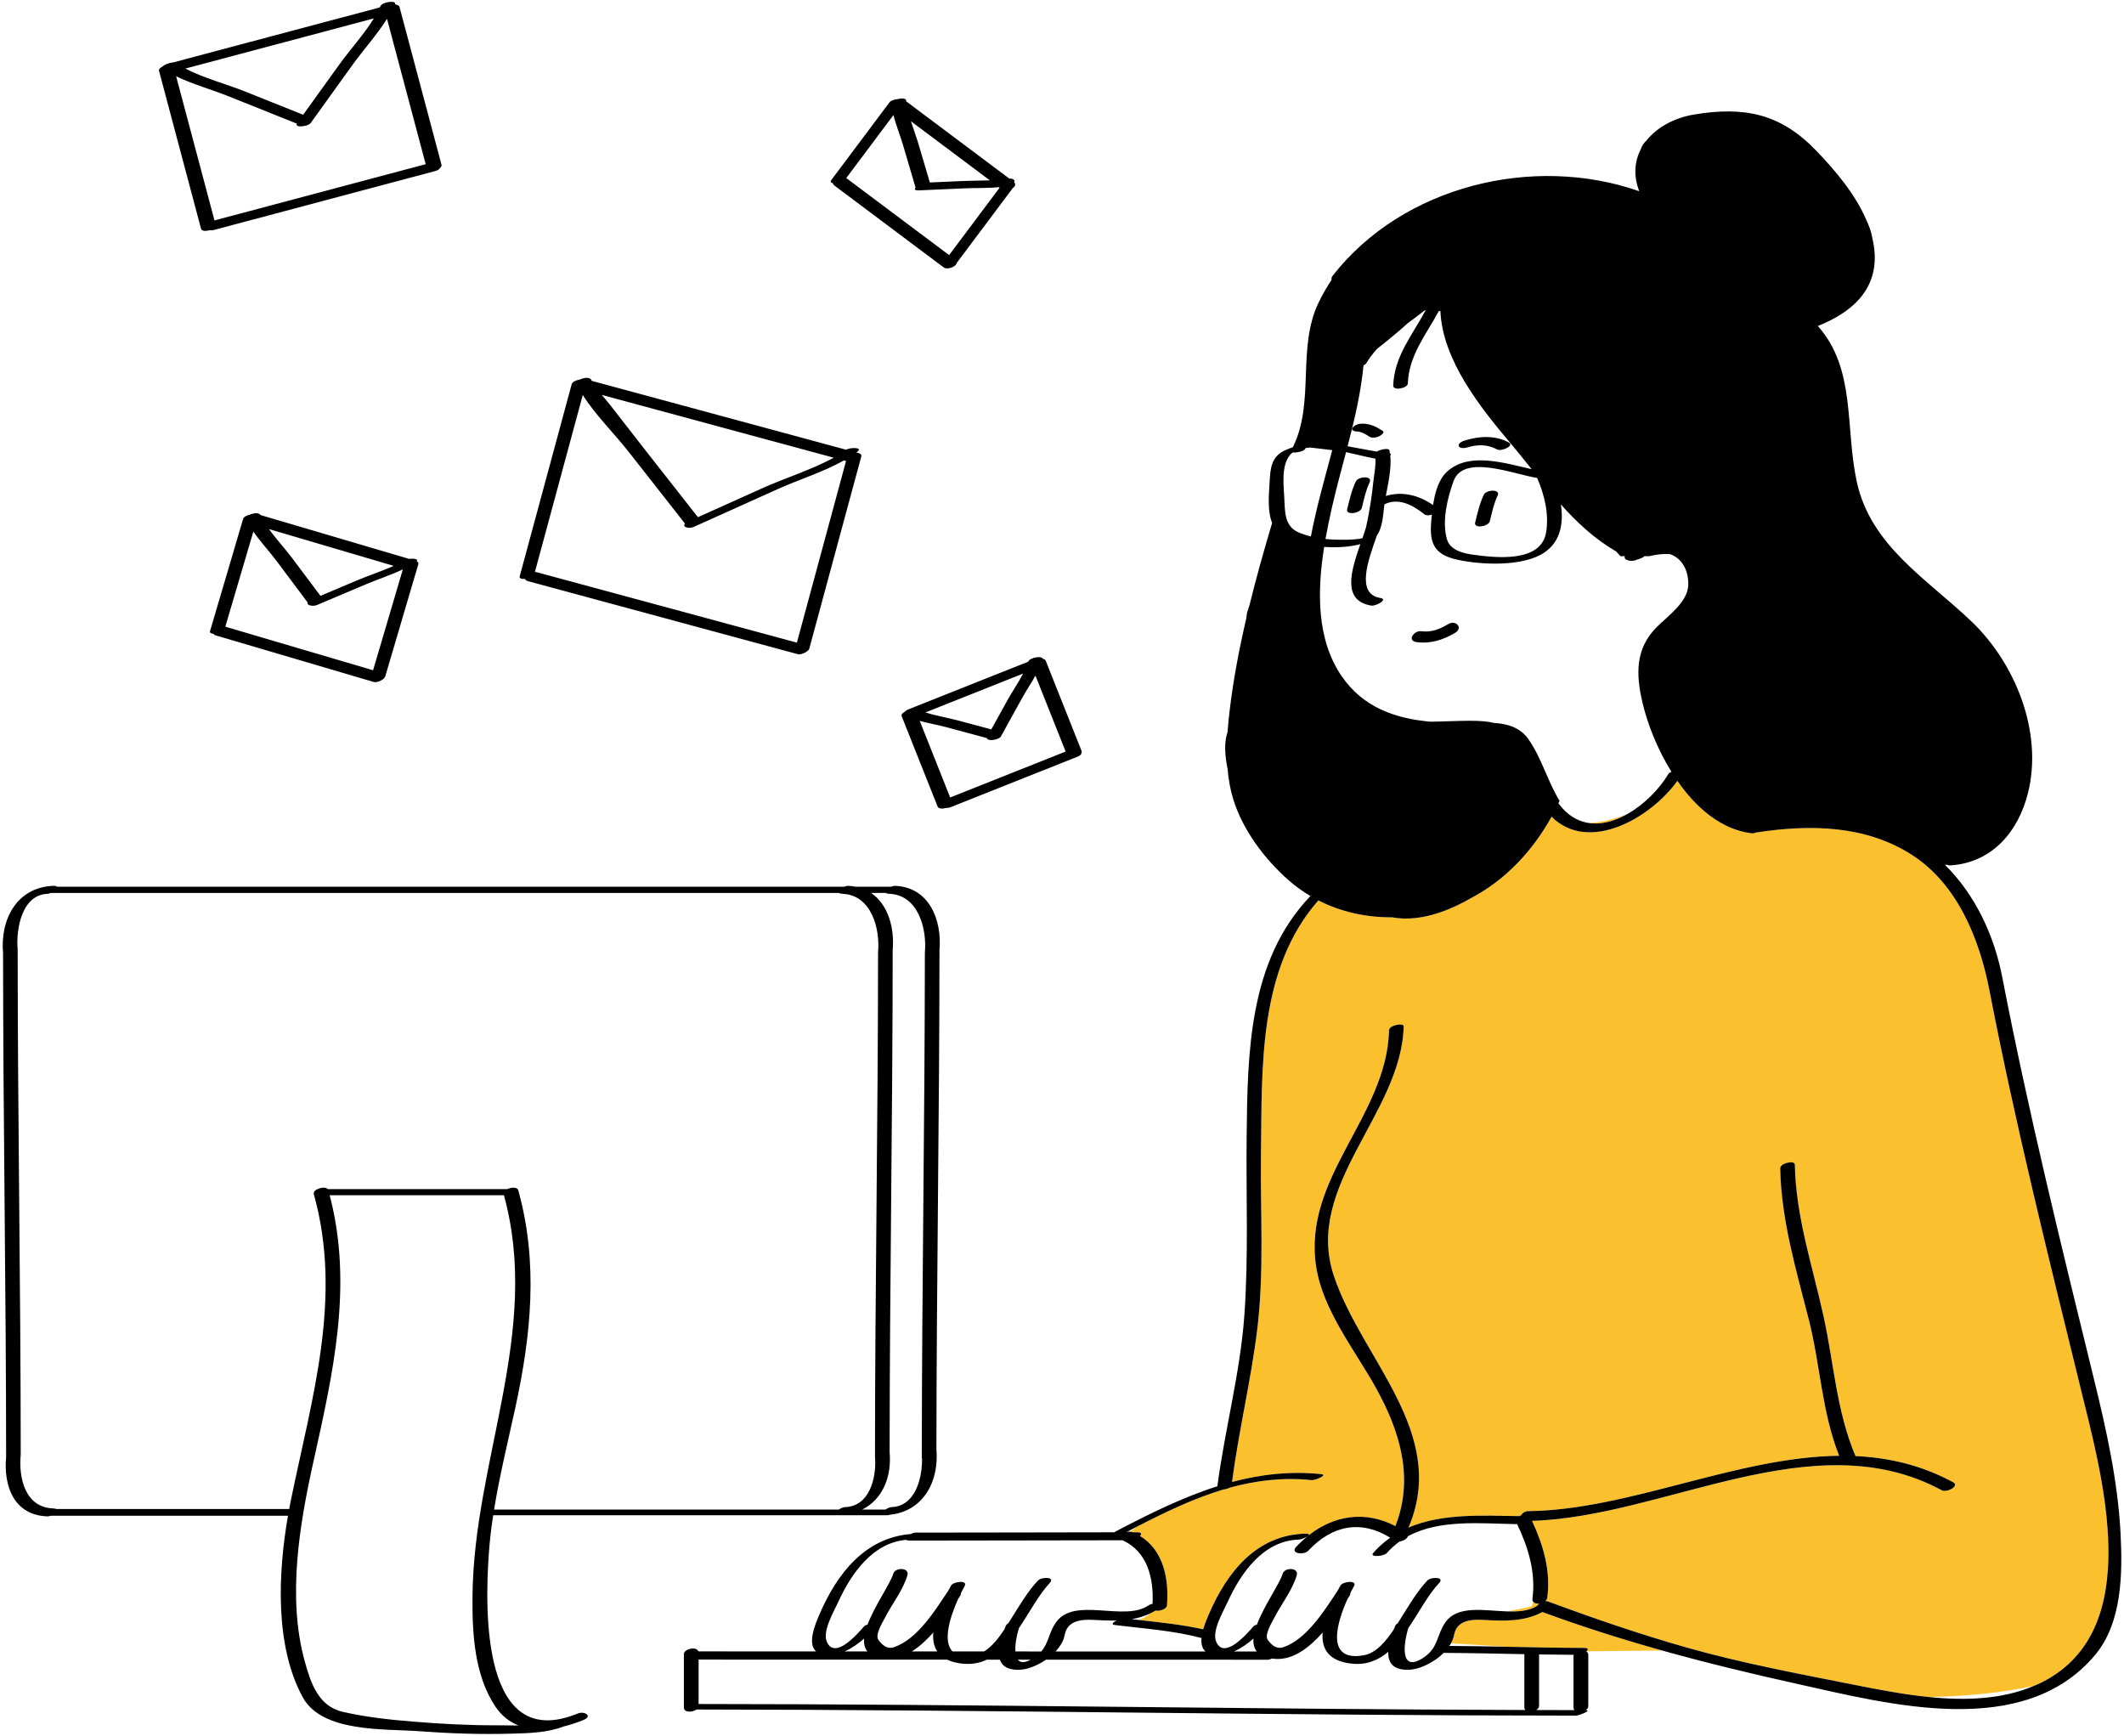
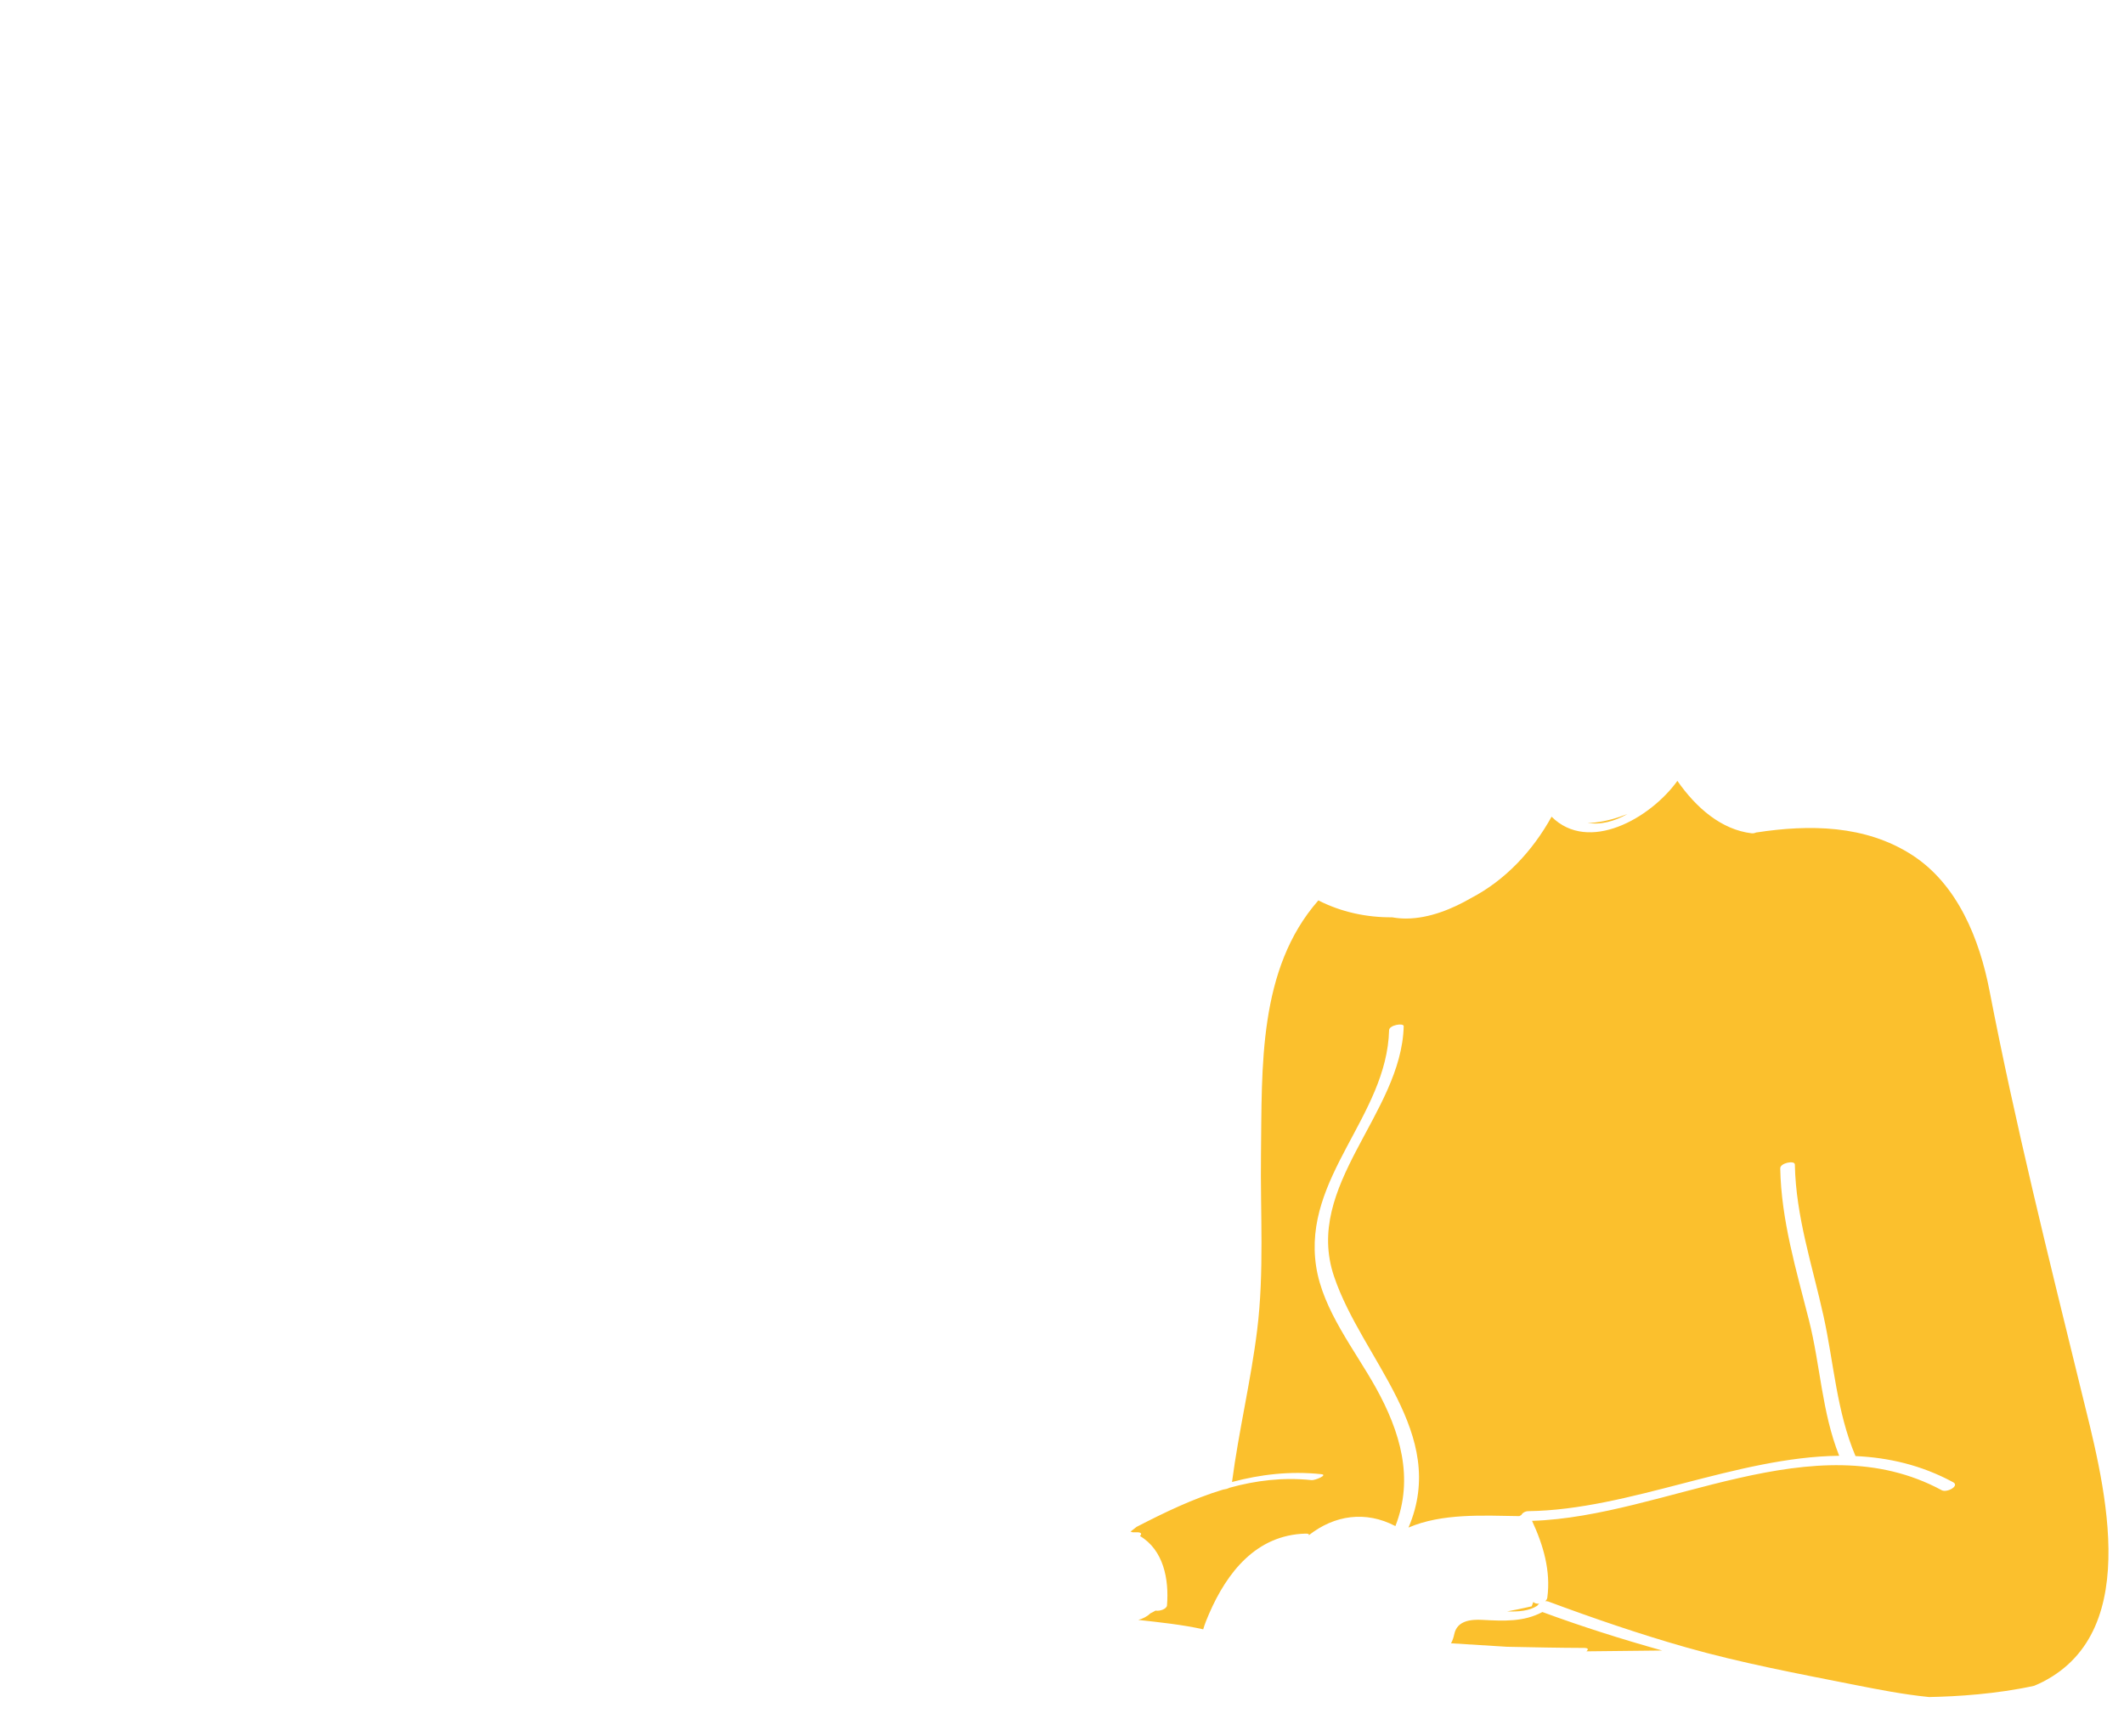
<svg xmlns="http://www.w3.org/2000/svg" width="667" height="545" viewBox="0 0 667 545" fill="none">
  <path d="M482.748 504.174C480.239 505.824 476.879 506.077 473.288 505.955C477.53 505.177 481 504.347 481 504.347L481.511 502.977C481.898 503.427 482.623 503.591 483.379 503.514C483.116 503.715 482.899 503.94 482.748 504.174ZM653.454 436.19C643.264 394.602 632.894 353.107 624.761 311.044C621.639 294.91 614.764 277.61 600.321 268.368C585.688 259.004 568.25 258.83 551.58 261.375C551.547 261.38 551.522 261.379 551.487 261.383C551.031 261.585 550.535 261.695 550.068 261.64C540.59 260.506 532.679 253.696 526.749 245.181C518.295 256.935 498.865 268.008 487.243 256.424C481.302 267.173 472.694 276.396 461.882 282.018C456.436 285.166 449.025 288.405 441.525 288.405C440.105 288.405 438.718 288.287 437.39 288.051C437.333 288.038 437.276 288.025 437.217 288.017C429.151 288.084 421.178 286.378 414.008 282.707C395.026 304.31 396.337 335.185 395.986 362.316C395.746 380.728 397.056 399.339 394.78 417.667C392.797 433.659 388.988 449.343 386.893 465.317C395.838 462.938 405.099 461.834 414.902 462.857C417.203 463.098 412.904 464.834 411.925 464.733C402.829 463.782 394.308 464.858 386.097 467.128C385.554 467.426 384.757 467.624 384.017 467.725C374.734 470.531 365.83 474.809 356.934 479.402C356.157 479.982 355.513 480.492 354.988 480.915C355.126 480.929 355.256 480.95 355.365 480.994C355.454 481.027 355.53 481.07 355.616 481.103C356.096 481.103 356.572 481.103 357.051 481.103C358.54 481.103 358.556 481.681 357.993 482.285C365.337 486.662 367.15 495.731 366.472 504.081C366.378 505.193 364.2 505.952 362.874 505.698C362.329 506.022 361.783 506.311 361.23 506.574C360.214 507.596 358.847 508.238 357.45 508.623C364.274 509.386 371.153 510.088 377.846 511.574C378.351 509.817 379.086 508.082 379.666 506.741C385.347 493.608 394.544 481.978 409.896 481.531C410.984 481.499 411.187 481.727 410.959 482.028C410.975 482.032 410.992 482.035 411.006 482.035C419.103 475.673 428.872 474.284 438.198 479.161C444.088 464.131 439.712 449.503 432.072 435.74C425.471 423.851 415.407 411.418 413.308 397.64C409.029 369.578 435.519 350.521 436.216 323.451C436.256 321.837 440.837 321.088 440.805 322.222C440.097 349.792 409.288 372.206 418.922 400.748C427.771 426.98 454.971 450.004 442.313 479.625C452.842 475.114 465.55 475.857 477.122 476.032C477.312 475.901 477.518 475.785 477.739 475.692C478.083 475.053 478.886 474.49 479.949 474.475C511.632 474.068 545.298 457.443 577.559 457.086C572.097 443.352 571.664 428.719 568.059 414.48C564.084 398.789 559.359 383.155 559.048 366.85C559.015 365.125 563.615 364.249 563.639 365.622C563.951 382.086 569.15 397.338 572.649 413.25C575.886 427.972 576.743 443.178 582.683 457.18C593.105 457.655 603.364 460.004 613.336 465.389C615.486 466.55 611.38 468.776 609.762 467.901C569.533 446.181 522.979 476.221 481.106 477.518C484.629 485.087 487.037 493.201 485.904 501.624C485.844 502.074 485.595 502.449 485.245 502.75C485.581 502.717 485.907 502.736 486.197 502.844C500.415 508.117 514.816 513.071 529.403 517.218C546.75 522.15 564.806 525.528 582.496 529.031C589.788 530.474 597.728 532.027 605.759 532.838C614.67 532.673 626.95 531.889 638.76 529.321C639.666 528.936 640.571 528.543 641.451 528.093C673.768 511.58 660.247 463.912 653.454 436.19ZM465.516 508.612C461.963 508.42 457.594 508.814 456.691 513.058C456.476 514.061 456.178 515.067 455.663 515.963L473.207 517.055C481.27 517.22 489.335 517.396 497.398 517.418C498.916 517.421 498.821 517.953 498.167 518.489L521.975 518.232C509.359 514.701 496.85 510.75 484.359 506.148C478.524 509.271 472.288 508.977 465.516 508.612ZM511.084 255.57C508.144 256.751 504.583 257.843 500.766 258.267C499.985 258.355 499.252 258.369 498.547 258.353C502.655 259.091 507.032 257.873 511.084 255.57Z" fill="#FBC02D" />
-   <path d="M456.925 198.717C453.174 200.922 449.195 202.204 444.815 201.603C441.724 201.179 444.07 197.868 446.381 198.185C449.564 198.622 452.168 197.504 454.864 195.919C457.16 194.576 459.604 197.146 456.925 198.717ZM467.86 163.619C468.527 160.915 469.082 158.165 470.29 155.637C471.338 153.438 466.714 153.752 465.96 155.331C464.634 158.114 463.976 161.107 463.241 164.083C462.756 166.052 467.422 165.4 467.86 163.619ZM427.669 159.435C428.335 156.73 428.892 153.981 430.1 151.453C431.147 149.254 426.523 149.568 425.769 151.147C424.443 153.931 423.782 156.923 423.05 159.901C422.567 161.872 427.232 161.218 427.669 159.435ZM460.702 140.505C463.926 139.509 467.144 139.472 470.157 141.129C471.441 141.834 475.678 139.965 473.822 138.942C469.63 136.637 464.556 136.9 460.106 138.276C459.48 138.469 457.852 139.048 458.109 140.006C458.354 140.933 460.076 140.698 460.702 140.505ZM427.844 133.011C426.827 132.99 425.439 133.377 424.805 134.234C424.153 135.116 425.36 135.463 426.022 135.475C427.492 135.506 428.75 136.263 429.949 137.052C430.838 137.638 432.034 137.426 432.97 137.042C433.307 136.904 435.097 135.875 434.22 135.296C432.2 133.964 430.304 133.06 427.844 133.011ZM657.944 519.605C635.454 546.463 593.091 535.076 564.163 528.663C549.879 525.497 535.861 522.115 521.973 518.23C509.357 514.701 496.848 510.75 484.358 506.147C478.518 509.271 472.288 508.976 465.513 508.612C461.96 508.42 457.591 508.814 456.688 513.06C456.472 514.061 456.174 515.067 455.659 515.962C455.615 516.043 455.579 516.127 455.53 516.201C455.4 516.405 455.252 516.596 455.116 516.794C461.147 516.827 467.175 516.933 473.204 517.055C481.267 517.22 489.332 517.396 497.395 517.418C498.913 517.421 498.818 517.95 498.163 518.487C498.159 518.492 498.154 518.497 498.147 518.501C498.517 518.739 498.767 519.106 498.767 519.643C498.767 524.995 498.767 530.344 498.767 535.695C498.767 536.21 498.455 536.643 497.994 536.958C500.061 536.985 495.8 538.678 494.936 538.675C402.86 538.656 310.792 536.814 218.716 536.752C217.441 537.698 214.754 537.793 214.754 536.11C214.754 530.531 214.754 524.95 214.754 519.371C214.754 517.687 218.748 516.841 219.307 518.506C231.625 518.506 243.947 518.512 256.263 518.514C253.491 516.021 255.927 510.134 257.396 506.739C262.874 494.072 271.64 482.835 286.028 481.65C286.546 481.39 287.098 481.209 287.539 481.209C308.319 481.206 329.1 481.133 349.881 481.113C349.993 481.038 350.131 480.957 350.299 480.874C360.797 475.377 371.327 470.135 382.292 466.656C384.646 448.694 389.479 431.045 390.772 412.946C392.099 394.331 391.28 375.6 391.482 356.951C391.768 330.569 392.076 301.793 411.385 281.465C411.421 281.427 411.476 281.386 411.533 281.35C409.107 279.913 406.78 278.251 404.6 276.323C397.053 269.653 390.274 260.64 387.269 250.916C386.322 247.855 385.787 244.687 385.508 241.479C384.616 237.173 384.456 233.303 385.291 230.537C385.356 230.323 385.422 230.087 385.489 229.839C385.654 227.515 385.891 225.207 386.164 222.941C387.325 213.27 389.147 203.701 391.36 194.216C391.507 193.127 391.592 192.468 391.599 192.426L392.354 190.106C394.488 181.426 396.91 172.815 399.466 164.27C399.472 164.253 399.486 164.235 399.494 164.218C397.943 160.365 398.477 155.315 398.708 151.168C398.94 147.043 399.215 143.442 403.424 141.435C404.273 141.029 405.132 140.709 405.994 140.426C413.024 126.194 407.166 109.284 414.106 94.946C415.304 92.473 416.66 90.109 418.163 87.865C418.043 87.503 418.124 87.055 418.539 86.524C440.62 58.311 481.522 48.409 514.776 60.041C512.883 55.165 513.289 50.631 515.278 46.823C515.579 45.809 516.18 44.919 517.038 44.129C520.384 39.935 525.827 36.971 532.032 35.95C547.747 33.36 559.116 35.609 570.374 47.332C576.193 53.389 582.688 60.966 586.182 69.305C586.559 70.119 586.903 70.932 587.195 71.741C587.534 72.689 587.767 73.634 587.93 74.575C588.342 76.28 588.622 78.005 588.706 79.752C589.289 91.611 580.885 98.356 570.859 102.358C582.84 115.832 579.382 133.912 583.051 151.103C587.377 171.375 605.168 181.787 619.147 195.161C632.886 208.304 641.621 229.836 636.851 248.978C633.846 261.057 625.673 270.771 612.691 271.701C612.088 271.744 611.641 271.655 611.329 271.482L610.809 271.591C620.289 280.933 626.234 293.711 628.764 306.788C636.974 349.228 647.3 391.114 657.579 433.079C661.481 449.001 665.11 465.252 665.931 481.675C666.553 494.061 666.409 509.497 657.944 519.605ZM454.739 147.802C461.573 141.983 472.275 145.326 480.975 147.306C478.84 144.635 476.705 141.959 474.498 139.347C464.985 128.076 452.966 113.119 452.328 97.621L451.826 97.692C447.82 105.119 442.407 111.595 442.099 120.428C442.049 121.876 437.451 122.855 437.515 121.035C437.835 111.847 443.577 105.139 447.714 97.387C447.592 97.415 447.462 97.453 447.329 97.495C445.643 98.863 443.889 100.149 442.139 101.426C439.332 104.013 435.413 107.188 432.471 109.51C431.24 110.85 430.107 112.3 429.13 113.919C428.929 114.251 428.59 114.518 428.187 114.714C427.359 123.314 425.369 131.735 423.185 140.119C426.252 140.646 429.309 141.294 432.327 141.793C433.535 141.074 436.122 140.603 436.314 141.357C436.396 141.684 436.431 142.04 436.485 142.385C436.921 142.5 436.875 142.717 436.583 142.962C437.025 146.894 435.932 151.778 435.186 155.725C440.301 154.175 445.48 155.423 450.034 158.588C450.636 154.515 451.81 150.293 454.739 147.802ZM454.356 169.233C455.317 172.712 459.366 173.719 462.552 174.161C469.587 175.139 483.828 176.756 485.504 167.274C486.512 161.593 485.031 155.393 482.718 150.073C475.326 148.906 459.558 142.422 456.448 151.085C454.511 156.484 452.784 163.556 454.356 169.233ZM418.234 159.491C417.531 162.596 416.837 165.867 416.242 169.232C417.818 169.396 419.4 169.471 420.961 169.474C423.19 169.477 425.523 169.485 427.717 169.008C427.772 168.996 427.818 168.95 427.872 168.918C428.298 167.692 428.691 166.52 429.011 165.425C430.06 160.627 430.811 155.757 431.318 150.873C431.535 148.803 432.081 146.251 431.924 144.008C429.537 143.6 426.222 142.729 422.702 141.955C421.16 147.798 419.563 153.626 418.234 159.491ZM498.547 258.353C502.654 259.091 507.028 257.873 511.083 255.571C516.365 252.573 521.09 247.744 523.926 243.015C524.089 242.748 524.439 242.518 524.878 242.331C520.469 235.231 517.366 227.314 515.793 220.624C513.735 211.878 513.455 203.792 520.161 196.997C523.7 193.41 530.226 188.975 530.179 183.379C530.139 178.372 527.802 175.201 524.482 173.998C521.282 173.743 518.196 174.578 518.142 174.595L517.927 174.626H516.439C515.977 175.068 514.914 175.522 513.984 175.727C512.512 176.596 509.61 175.86 510.263 174.633C510.258 174.63 510.252 174.629 510.245 174.626H508.859L508.626 174.364C508.498 174.222 508.113 173.794 507.546 173.165C500.809 169.27 495.26 164.09 490.165 158.384C491.046 164.207 490.111 170.033 484.955 173.498C478.214 178.027 464.947 177.377 457.572 175.722C450.758 174.195 448.791 170.981 449.445 163.741C449.507 163.061 449.572 162.342 449.646 161.604C448.745 161.858 447.796 161.903 447.321 161.514C443.766 158.604 439.17 156.148 434.741 158.353C434.367 161.33 434.22 165.591 432.398 168.08C429.616 176.01 425.702 186.497 433.494 187.761C436.061 188.178 432.027 190.375 430.657 190.153C421.251 188.628 424.319 179.082 427.191 170.852C423.814 171.749 419.774 171.996 415.825 171.716C413.617 185.583 413.409 200.715 421.284 212.241C428.1 222.211 438.231 225.574 449.085 226.596C451.012 226.58 453.014 226.522 454.978 226.455C457.164 226.382 459.423 226.306 461.484 226.306C464.884 226.306 467.273 226.517 469.028 226.97C473.246 227.228 477.33 228.321 479.955 232.071C484.147 238.057 485.951 245.208 489.721 251.419C489.747 251.459 489.726 251.513 489.69 251.568C489.688 251.586 489.696 251.601 489.687 251.62C489.587 251.837 489.471 252.05 489.371 252.267C489.446 252.317 489.512 252.374 489.563 252.444C492.19 255.947 495.282 257.765 498.547 258.353ZM403.285 156.018C403.557 160.617 403.187 165.311 408.058 167.288C409.222 167.76 410.429 168.132 411.656 168.435C413.363 159.424 415.979 150.354 418.366 141.343L417.689 141.253L411.532 140.524C411.019 140.54 410.518 140.576 410.041 140.633C409.989 140.732 409.945 140.831 409.891 140.93C409.42 141.774 407.098 142.164 405.964 142.062C405.656 142.294 405.355 142.538 405.11 142.832C402.384 146.091 403.052 152.104 403.285 156.018ZM259.688 515.574C262.242 521.145 269.172 513.128 271.373 510.628C271.552 510.424 271.954 510.234 272.444 510.078C274.672 504.117 279.561 497.299 280.532 494.088C281.145 492.065 285.719 492.081 284.938 494.67C283.482 499.474 280.104 503.593 277.852 508.037C277.15 509.423 274.688 513.315 275.859 514.905C277.088 516.577 278.623 517.931 280.811 517.166C288.074 514.622 293.487 505.893 297.574 499.767C297.596 499.734 297.625 499.709 297.65 499.677C297.986 499.05 298.324 498.435 298.655 497.849C299.41 496.518 304.025 496.048 302.937 497.971C302.605 498.556 302.213 499.297 301.791 500.141C301.802 500.449 301.704 500.8 301.438 501.199C301.272 501.45 301.088 501.722 300.914 501.987C298.453 507.4 295.879 515.3 299.13 518.522C302.43 518.522 305.729 518.522 309.031 518.522C311.549 516.971 313.652 514.264 315.416 511.594C315.581 511.173 315.738 510.776 315.877 510.435C315.998 510.137 316.286 509.877 316.655 509.665C317.186 508.818 317.685 508 318.149 507.268C320.566 503.454 322.867 499.527 325.978 496.225C327.042 495.099 331.532 495.04 329.669 497.014C326.238 500.65 323.345 506.208 319.975 511.202C319.309 513.318 318.716 516.263 318.862 518.525C321.571 518.525 324.281 518.525 326.99 518.527C329.322 515.821 329.374 512.624 331.565 509.45C337.319 501.108 353.209 509.402 360.751 503.997C361.006 503.815 361.442 503.675 361.93 503.582C362.368 495.593 360.315 487.06 352.471 483.616C330.222 483.628 307.973 483.715 285.722 483.717C285.139 483.717 284.779 483.628 284.594 483.484C274.021 484.387 267.286 494.093 263.184 503.083C261.806 506.128 258.152 512.222 259.688 515.574ZM393.63 514.482C391.767 516.103 389.679 517.578 387.467 518.543C389.871 518.543 392.272 518.544 394.677 518.544C393.799 517.459 393.511 516.066 393.63 514.482ZM350.633 508.813C348.24 508.871 345.781 508.748 343.245 508.612C339.69 508.42 335.319 508.814 334.416 513.058C334.185 514.148 333.864 515.249 333.26 516.201C332.731 517.033 332.137 517.807 331.486 518.528C347.18 518.533 362.872 518.536 378.569 518.541C377.443 517.551 377.152 516.016 377.315 514.305C368.49 511.962 359.206 511.344 350.171 510.237C348.792 510.066 349.526 509.367 350.633 508.813ZM319.632 521.106C320.346 522.034 321.615 522.226 323.692 521.106C322.337 521.106 320.985 521.106 319.632 521.106ZM293.078 512.581C291.018 514.908 288.754 517.006 286.33 518.519C288.996 518.519 291.659 518.519 294.328 518.522C293.218 516.87 292.893 514.817 293.078 512.581ZM265.263 518.514C267.634 518.514 270.004 518.514 272.375 518.516C271.517 517.435 271.237 516.051 271.355 514.481C269.513 516.087 267.449 517.551 265.263 518.514ZM494.434 536.947C494.246 536.722 494.125 536.44 494.125 536.072C494.125 530.721 494.125 525.372 494.125 520.02C494.125 519.864 494.16 519.72 494.216 519.58C490.582 519.563 486.948 519.521 483.314 519.46C483.314 524.86 483.314 530.259 483.314 535.661C483.314 536.174 482.937 536.606 482.403 536.915C486.412 536.925 490.423 536.944 494.434 536.947ZM453.339 518.972C452.673 519.656 451.956 520.288 451.162 520.847C447.829 523.19 443.354 525.147 439.237 523.917C436.637 523.144 435.883 521.034 435.961 518.631C432.861 521.258 429.2 522.832 424.574 522.36C417.032 521.587 414.941 517.532 415.353 512.588C411.128 517.351 406.067 521.248 400.51 520.865C400.131 520.838 399.786 520.792 399.44 520.748C398.965 520.976 398.472 521.125 398.062 521.125C374.872 521.125 351.687 521.117 328.498 521.109C325.211 523.331 320.929 525.101 316.969 523.917C315.326 523.425 314.434 522.395 314.007 521.106C312.639 521.106 311.269 521.106 309.902 521.106C307.676 522.153 305.18 522.656 302.304 522.36C300.316 522.157 298.715 521.719 297.433 521.102C271.416 521.095 245.398 521.087 219.382 521.085C219.382 525.733 219.382 530.381 219.382 535.028C305.924 535.057 392.454 536.671 478.995 536.91C478.813 536.709 478.696 536.449 478.696 536.115C478.696 530.536 478.696 524.958 478.696 519.379C470.24 519.209 461.79 519.021 453.339 518.972ZM482.748 504.174C482.9 503.942 483.114 503.715 483.379 503.514C482.623 503.59 481.897 503.427 481.511 502.977C481.288 502.72 481.178 502.372 481.238 501.92C482.333 493.77 479.925 485.84 476.42 478.551C465.236 478.382 452.095 476.939 442.125 482.359C441.893 483.142 440.656 483.855 439.517 484.002C438.088 485.027 436.737 486.222 435.498 487.631C434.56 488.699 429.955 489.051 431.239 487.59C432.891 485.708 434.684 484.135 436.582 482.805C427.437 477.168 418.367 478.811 410.81 486.93C409.498 488.34 405.056 487.817 407.008 485.723C408.178 484.463 409.403 483.326 410.665 482.307C409.984 482.811 408.584 483.38 407.92 483.397C396.735 483.722 389.704 493.8 385.47 503.083C384.082 506.129 380.426 512.223 381.964 515.575C384.515 521.147 391.445 513.13 393.645 510.63C393.823 510.425 394.227 510.235 394.72 510.082C396.947 504.121 401.835 497.303 402.805 494.092C403.418 492.069 407.991 492.084 407.207 494.673C405.755 499.478 402.379 503.596 400.126 508.04C399.423 509.426 396.963 513.318 398.133 514.908C399.361 516.58 400.896 517.934 403.087 517.169C410.349 514.625 415.763 505.896 419.849 499.771C419.871 499.737 419.898 499.712 419.925 499.68C420.26 499.053 420.598 498.438 420.929 497.852C421.683 496.522 426.298 496.051 425.211 497.974C424.88 498.559 424.487 499.3 424.064 500.143C424.077 500.45 423.977 500.802 423.711 501.201C423.546 501.45 423.362 501.725 423.186 501.99C419.762 509.532 416.091 521.918 428.287 519.723C432.2 519.022 435.261 515.267 437.694 511.601C437.859 511.178 438.015 510.78 438.155 510.44C438.275 510.142 438.564 509.884 438.933 509.67C439.463 508.821 439.961 508.005 440.425 507.273C442.844 503.458 445.144 499.531 448.255 496.23C449.318 495.104 453.809 495.045 451.946 497.019C448.515 500.656 445.621 506.213 442.253 511.206C440.686 516.185 439.512 525.757 447.414 520.198C451.68 517.194 451.181 513.31 453.842 509.454C457.659 503.918 465.944 505.708 473.286 505.957C476.879 506.077 480.24 505.825 482.748 504.174ZM638.76 529.322C639.666 528.938 640.572 528.545 641.451 528.093C673.763 511.582 660.245 463.912 653.453 436.19C643.262 394.602 632.892 353.109 624.759 311.044C621.637 294.91 614.76 277.61 600.319 268.369C585.687 259.006 568.248 258.831 551.579 261.377C551.545 261.382 551.518 261.38 551.485 261.385C551.029 261.586 550.533 261.697 550.066 261.642C540.586 260.507 532.675 253.697 526.746 245.183C518.291 256.937 498.862 268.01 487.239 256.425C481.299 267.175 472.69 276.396 461.88 282.018C456.433 285.166 449.022 288.405 441.521 288.405C440.102 288.405 438.712 288.287 437.387 288.051C437.329 288.038 437.272 288.025 437.214 288.017C429.147 288.084 421.175 286.378 414.005 282.707C395.022 304.31 396.334 335.186 395.982 362.318C395.744 380.73 397.053 399.34 394.777 417.667C392.793 433.66 388.985 449.343 386.889 465.317C395.835 462.938 405.096 461.834 414.898 462.857C417.2 463.098 412.901 464.834 411.922 464.733C402.826 463.782 394.305 464.86 386.094 467.128C385.551 467.426 384.754 467.624 384.014 467.725C374.731 470.531 365.827 474.81 356.93 479.404C355.873 479.95 354.817 480.498 353.759 481.053C354.202 480.937 354.633 480.883 354.985 480.916C355.123 480.929 355.253 480.95 355.362 480.994C355.451 481.027 355.527 481.07 355.612 481.105C356.092 481.105 356.569 481.103 357.047 481.103C358.536 481.103 358.552 481.681 357.99 482.285C365.334 486.662 367.146 495.731 366.468 504.081C366.376 505.195 364.198 505.952 362.871 505.698C362.326 506.023 361.779 506.313 361.226 506.576C359.332 507.477 357.393 508.052 355.408 508.39C356.089 508.469 356.765 508.55 357.447 508.624C364.271 509.388 371.149 510.09 377.842 511.577C378.348 509.819 379.083 508.084 379.662 506.742C385.343 493.61 394.541 481.979 409.892 481.533C410.981 481.501 411.183 481.729 410.955 482.032C410.922 482.074 410.876 482.123 410.824 482.171C410.882 482.125 410.944 482.084 411.003 482.039C419.099 475.676 428.869 474.287 438.194 479.164C444.084 464.134 439.707 449.506 432.069 435.743C425.468 423.856 415.404 411.421 413.303 397.644C409.026 369.581 435.516 350.524 436.211 323.454C436.252 321.84 440.834 321.092 440.802 322.227C440.094 349.795 409.284 372.209 418.919 400.753C427.768 426.983 454.967 450.008 442.31 479.628C452.838 475.117 465.546 475.86 477.118 476.036C477.308 475.904 477.514 475.789 477.736 475.697C478.08 475.057 478.883 474.494 479.946 474.478C511.628 474.071 545.294 457.446 577.555 457.09C572.093 443.355 571.661 428.723 568.055 414.483C564.081 398.792 559.355 383.158 559.045 366.855C559.011 365.129 563.61 364.252 563.634 365.625C563.946 382.091 569.145 397.343 572.644 413.255C575.881 427.976 576.735 443.181 582.678 457.183C593.099 457.658 603.358 460.007 613.33 465.393C615.481 466.553 611.373 468.779 609.756 467.906C569.527 446.186 522.972 476.226 481.099 477.522C484.622 485.09 487.03 493.206 485.897 501.627C485.837 502.077 485.588 502.453 485.238 502.753C485.574 502.72 485.901 502.739 486.19 502.847C500.408 508.12 514.809 513.074 529.396 517.221C546.744 522.153 564.8 525.533 582.49 529.036C589.781 530.479 597.721 532.03 605.753 532.842C617.117 533.991 628.639 533.628 638.76 529.322ZM183.263 540.028C181.285 540.841 179.18 541.542 177.031 542.067C177.019 542.072 177.011 542.078 176.998 542.081C171.815 544.094 165.879 544.194 160.393 544.343C150.841 544.6 141.262 544.289 131.733 543.573C120.833 542.753 101.167 544.091 95.067 532.896C86.335 516.876 87.243 494.198 90.435 475.92C65.599 475.92 40.766 475.92 15.93 475.92C15.567 476.05 15.204 476.124 14.899 476.115C4.428 475.755 1.069 466.707 1.925 457.427C1.906 404.721 0.979 352.022 0.962 299.315C0.005 288.744 5.232 278.592 16.714 278.139C17.413 278.11 17.774 278.227 17.913 278.414C100.325 278.414 182.736 278.414 265.147 278.414C265.58 278.237 266.026 278.126 266.392 278.139C267.195 278.172 267.948 278.275 268.677 278.414C272.399 278.414 276.116 278.414 279.837 278.414C280.271 278.237 280.718 278.126 281.082 278.139C291.795 278.565 295.86 288.841 295.024 298.336C295.002 350.574 294.094 402.805 294.065 455.044C294.943 465.195 289.92 474.535 279.434 475.6C279.111 475.695 278.837 475.754 278.676 475.754C237.407 475.754 196.138 475.754 154.874 475.754C154.274 479.695 153.797 483.665 153.515 487.674C152.23 505.722 151.273 550.402 181.416 538.016C183.528 537.142 186.221 538.813 183.263 540.028ZM273.524 280.363C278.901 283.964 280.949 291.352 280.331 298.332C280.31 350.864 279.39 403.388 279.368 455.92C280.078 463.86 277.041 470.848 270.752 473.973C273.183 473.973 275.615 473.973 278.047 473.973C278.679 473.555 279.458 473.221 280.03 473.2C287.39 472.918 289.652 464.199 289.548 457.869C289.502 457.804 289.467 457.733 289.467 457.647C289.467 457.181 289.471 456.717 289.473 456.251C289.47 456.221 289.47 456.191 289.467 456.163C289.464 456.136 289.473 456.112 289.473 456.088C289.508 403.828 290.419 351.569 290.433 299.309C290.433 299.273 290.449 299.234 290.454 299.198C290.444 299.133 290.431 299.071 290.438 299C291.114 291.537 288.329 280.995 279.27 280.635C278.701 280.613 278.348 280.51 278.158 280.361C276.613 280.363 275.067 280.363 273.524 280.363ZM90.814 473.805C90.999 472.812 91.186 471.822 91.384 470.86C97.947 438.883 107.646 407.502 98.547 374.945C98.116 373.399 101.952 372.231 102.94 373.368C121.72 373.368 140.5 373.368 159.28 373.368C160.552 372.744 162.451 372.657 162.746 373.715C169.119 396.532 166.765 419.341 161.783 442.189C159.462 452.825 156.875 463.337 155.15 474.021C155.272 473.995 155.381 473.981 155.459 473.981C191.431 473.981 227.405 473.981 263.378 473.981C264.011 473.563 264.792 473.227 265.369 473.208C273.047 472.943 275.191 464.19 274.812 457.82C274.785 457.771 274.769 457.718 274.769 457.655C274.769 457.489 274.771 457.319 274.771 457.15C274.771 457.139 274.771 457.128 274.769 457.118C274.768 457.109 274.772 457.101 274.771 457.09C274.796 404.498 275.72 351.91 275.734 299.315C275.734 299.279 275.75 299.241 275.754 299.206C275.745 299.141 275.732 299.079 275.739 299.005C276.417 291.545 273.63 281.001 264.57 280.642C264.002 280.619 263.649 280.516 263.458 280.368C180.954 280.368 98.451 280.368 15.946 280.368C15.574 280.528 15.201 280.629 14.892 280.642C6.821 280.962 4.974 291.826 5.546 298.089C5.563 350.869 6.493 403.646 6.509 456.427C6.509 456.464 6.495 456.499 6.489 456.535C6.498 456.6 6.512 456.663 6.504 456.738C5.814 463.992 7.846 473.311 16.705 473.615C17.17 473.631 17.478 473.704 17.684 473.81C42.065 473.805 66.439 473.805 90.814 473.805ZM162.831 541.767C160.076 540.679 157.594 538.824 155.633 535.92C148.907 525.967 148.267 512.683 148.379 501.041C148.788 458.423 169.99 417.939 158.247 375.287C140.007 375.287 121.772 375.287 103.532 375.287C110.924 403.559 104.621 431.04 98.416 458.975C94.034 478.697 90.21 501.453 95.626 521.357C97.548 528.412 99.951 535.711 107.618 537.479C114.964 539.174 122.521 539.974 130.027 540.579C138.643 541.273 147.3 541.74 155.95 541.712C158.107 541.702 160.452 541.774 162.831 541.767ZM163.2 180.959C168.647 160.837 174.091 140.716 179.538 120.596C179.731 119.881 180.944 119.354 182.077 119.178C183.308 118.567 185.236 118.327 185.671 119.257C185.72 119.368 185.79 119.477 185.844 119.587C212.465 126.79 239.08 133.994 265.702 141.201C266.936 140.459 271.183 140.367 269.218 141.869C269.125 141.94 269.017 142.001 268.922 142.07C269.13 142.127 269.337 142.183 269.545 142.238C270.338 142.454 270.571 142.824 270.476 143.23C270.471 143.263 270.479 143.293 270.468 143.33C265.022 163.451 259.577 183.573 254.131 203.694C254.058 203.96 253.841 204.201 253.545 204.407C252.745 205.09 251.367 205.625 250.489 205.388C222.265 197.749 194.037 190.112 165.813 182.472C165.222 182.312 164.948 182.063 164.881 181.779C163.864 181.871 163.015 181.646 163.2 180.959ZM188.954 123.984C189.887 125.085 190.836 126.156 191.628 127.184C195.572 132.29 199.54 137.376 203.518 142.457C208.727 149.11 213.946 155.757 219.177 162.391C226.019 159.325 232.861 156.253 239.692 153.164C246.179 150.232 255.249 147.36 261.808 143.702C237.523 137.128 213.238 130.557 188.954 123.984ZM167.969 179.612C168.171 179.604 168.368 179.614 168.537 179.66C195.773 187.031 223.012 194.403 250.248 201.773C255.392 182.763 260.536 163.757 265.681 144.747C265.459 144.687 265.239 144.629 265.019 144.568C258.582 148.199 250.684 150.653 244.333 153.525C235.527 157.509 226.713 161.477 217.891 165.427C216.253 166.162 214.108 165.427 215.114 164.403C209.154 156.845 203.208 149.276 197.283 141.692C192.974 136.18 186.923 130.27 183.012 124.008C177.999 142.544 172.984 161.078 167.969 179.612ZM63.136 71.833C58.74 55.309 54.34 38.785 49.944 22.261C49.8 21.723 50.333 21.216 51.082 20.864C51.641 20.299 53.092 19.701 54.217 19.643C75.9 13.873 97.581 8.102 119.266 2.334C119.326 2.203 119.407 2.07 119.464 1.938C120.077 0.533 124.594 0.023 124.037 1.305C124.034 1.311 124.03 1.319 124.026 1.325C124.31 1.368 124.544 1.452 124.733 1.577C125.097 1.671 125.37 1.853 125.452 2.16C129.846 18.684 134.249 35.208 138.645 51.732C138.729 52.049 138.572 52.355 138.284 52.624C138.043 53.063 137.555 53.475 136.709 53.7C113.53 59.87 90.348 66.04 67.17 72.207C66.663 72.342 66.248 72.334 65.884 72.272C64.696 72.625 63.34 72.6 63.136 71.833ZM58.207 21.529C63.989 24.538 71.17 26.407 76.954 28.731C83.032 31.175 89.115 33.608 95.203 36.03C98.954 30.828 102.704 25.626 106.439 20.409C109.714 15.836 114.265 10.863 117.398 5.777C97.666 11.028 77.938 16.278 58.207 21.529ZM55.316 23.967C59.329 39.048 63.337 54.127 67.356 69.207C89.464 63.327 111.572 57.44 133.68 51.555C129.631 36.341 125.582 21.132 121.535 5.918C118.341 10.982 113.966 15.814 110.68 20.395C106.313 26.488 101.936 32.574 97.551 38.649C96.773 39.725 92.493 40.216 93.221 38.82C86.077 35.977 78.939 33.122 71.809 30.25C66.673 28.183 60.584 26.481 55.316 23.967ZM130.84 176.211C131.296 176.436 131.439 176.734 131.377 177.052C131.372 177.086 131.378 177.113 131.367 177.148C127.903 188.902 124.438 200.656 120.971 212.41C120.961 212.443 120.934 212.47 120.92 212.502C120.882 212.586 120.833 212.67 120.771 212.755C120.144 213.617 118.376 214.427 117.326 214.116C100.841 209.255 84.355 204.394 67.866 199.533C67.4 199.395 67.135 199.205 67.007 198.989C66.294 198.95 65.799 198.698 65.955 198.167C69.421 186.415 72.888 174.664 76.352 162.909C76.531 162.298 77.458 161.829 78.432 161.599C79.645 161.056 81.378 160.879 81.824 161.72C97.372 166.306 112.925 170.887 128.473 175.475C129.888 175.308 131.475 175.486 130.84 176.211ZM84.472 166.122C86.744 169.289 89.578 172.329 91.718 175.194C94.683 179.166 97.659 183.131 100.638 187.091C104.48 185.472 108.32 183.848 112.155 182.217C115.423 180.826 120.08 179.294 123.63 177.669C110.577 173.818 97.525 169.971 84.472 166.122ZM126.504 178.77C122.775 180.558 118.623 181.881 114.998 183.424C109.875 185.605 104.748 187.777 99.617 189.938C98.126 190.565 96.203 190.009 96.611 189.162C93.342 184.815 90.075 180.463 86.823 176.102C84.648 173.187 81.792 170.122 79.56 166.908C76.624 176.859 73.691 186.811 70.755 196.764C86.224 201.324 101.69 205.887 117.162 210.447C120.277 199.891 123.39 189.331 126.504 178.77ZM261.036 56.554C267.143 48.398 273.255 40.241 279.363 32.086C279.746 31.574 280.941 31.199 281.996 31.102C283.195 30.777 284.493 30.847 284.559 31.558C284.569 31.65 284.588 31.744 284.595 31.836C295.387 39.918 306.176 48 316.97 56.082C318.252 56 318.818 56.614 318.478 57.248C318.638 57.408 318.737 57.57 318.778 57.734C318.786 57.769 318.794 57.804 318.798 57.839C318.849 58.291 318.524 58.733 318.019 59.089C312.17 66.897 306.322 74.705 300.473 82.515C300.297 83.736 297.498 84.823 296.377 83.982C284.934 75.412 273.492 66.842 262.049 58.272C261.721 58.026 261.573 57.765 261.542 57.506C260.935 57.399 260.62 57.107 261.036 56.554ZM286.056 38.066C286.84 40.51 287.759 42.936 288.429 45.215C289.609 49.242 290.799 53.269 291.997 57.292C295.57 57.139 299.143 56.984 302.716 56.817C304.898 56.718 308.042 56.719 310.851 56.635C302.585 50.447 294.319 44.258 286.056 38.066ZM265.754 55.905C276.518 63.968 287.285 72.031 298.053 80.096C303.339 73.04 308.622 65.983 313.907 58.927C313.832 58.872 313.758 58.815 313.682 58.761C310.152 59.14 306.414 58.973 302.997 59.133C298.181 59.358 293.364 59.572 288.546 59.776C287.192 59.835 287.083 59.387 287.52 58.862C287.512 58.842 287.494 58.828 287.488 58.805C286.165 54.359 284.851 49.907 283.55 45.456C282.683 42.502 281.364 39.286 280.572 36.126C275.632 42.719 270.69 49.312 265.754 55.905ZM285.256 222.728C297.798 217.741 310.342 212.751 322.886 207.764C323.323 206.451 327.171 205.814 327.457 206.832C327.891 206.905 328.238 207.089 328.373 207.427C332.138 216.898 335.909 226.368 339.674 235.841C339.741 236.007 339.723 236.178 339.641 236.345C339.642 236.771 339.275 237.232 338.334 237.606C325.049 242.889 311.767 248.172 298.484 253.456C298.043 253.632 297.587 253.688 297.159 253.666C296.016 253.998 294.732 253.981 294.433 253.235C290.667 243.765 286.9 234.295 283.136 224.825C282.969 224.396 283.338 223.96 283.932 223.615C284.019 223.531 284.12 223.45 284.234 223.368C284.443 223.138 284.767 222.922 285.256 222.728ZM325.165 212.141C323.815 214.531 322.246 216.869 321.026 219.087C318.798 223.138 316.562 227.185 314.317 231.228C313.724 232.294 310.059 232.89 309.94 231.754C305.682 230.618 301.421 229.476 297.167 228.323C294.564 227.618 291.62 227.101 288.825 226.349C292.012 234.365 295.197 242.38 298.385 250.396C310.472 245.588 322.561 240.782 334.648 235.974C331.487 228.028 328.325 220.087 325.165 212.141ZM290.636 223.681C294 224.79 297.766 225.379 301.017 226.257C304.443 227.182 307.871 228.101 311.301 229.017C312.982 225.988 314.659 222.957 316.33 219.924C317.805 217.248 319.782 214.395 321.287 211.491C311.071 215.553 300.853 219.62 290.636 223.681Z" fill="black" />
</svg>